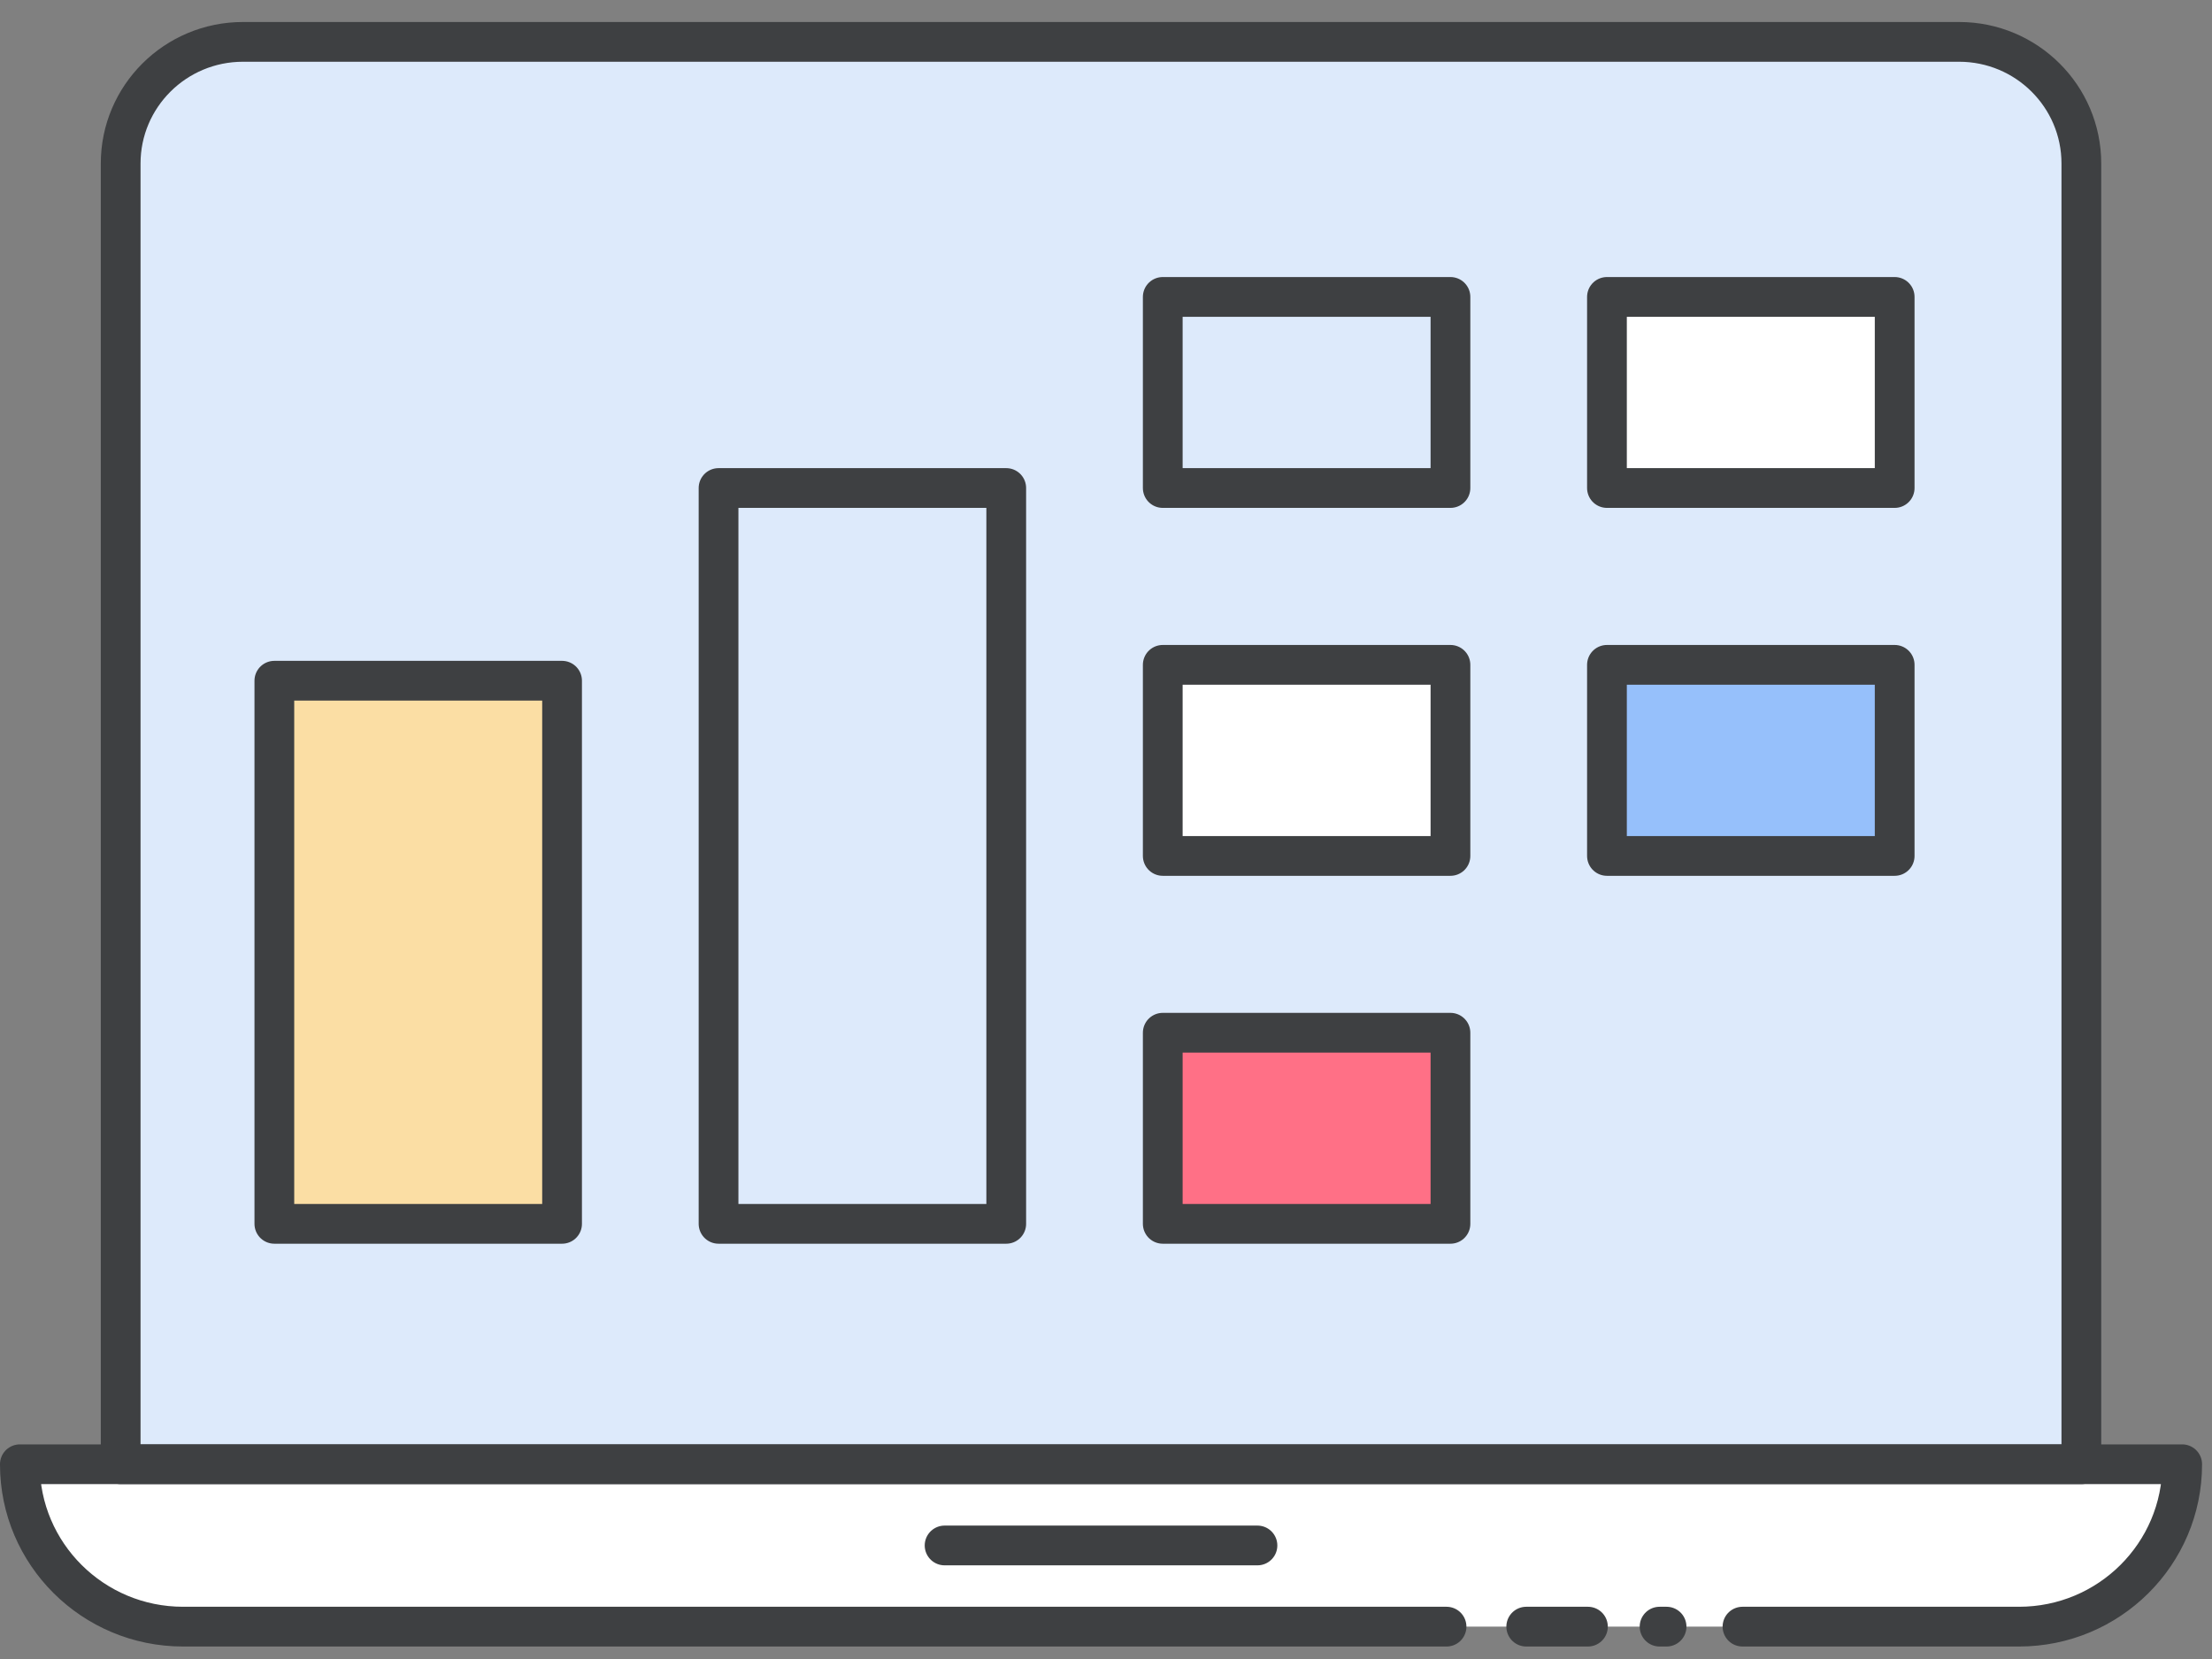
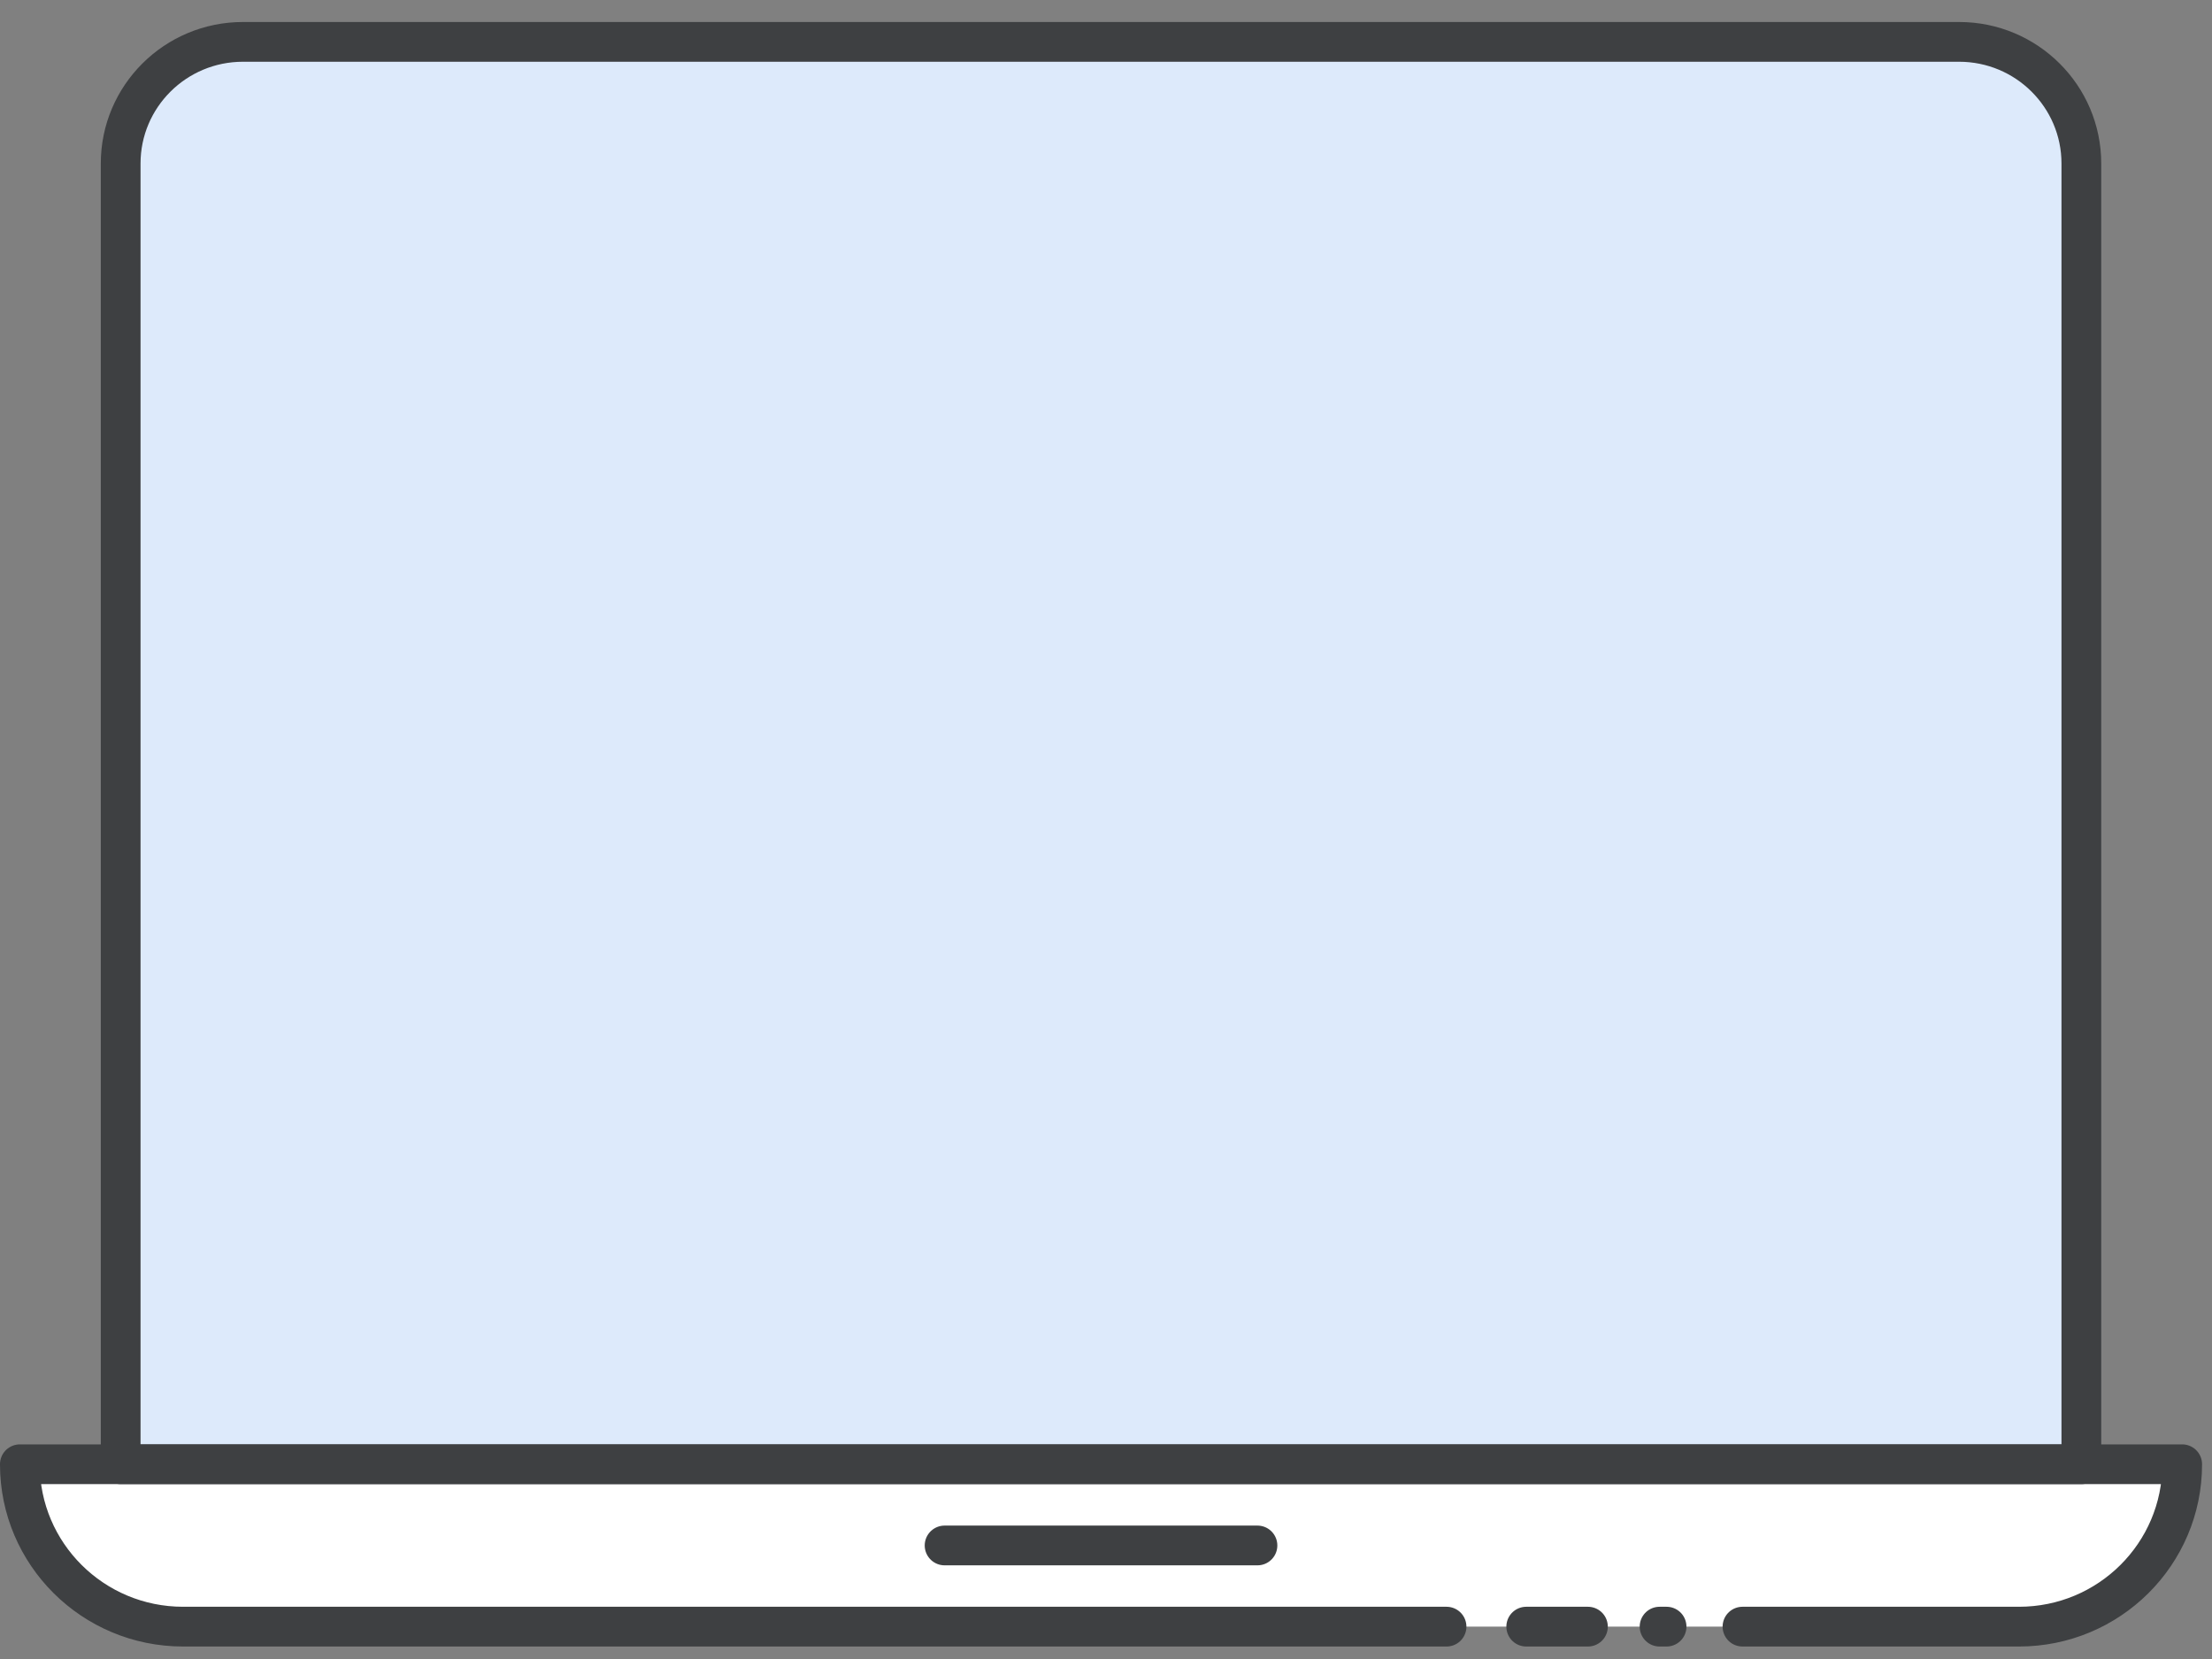
<svg xmlns="http://www.w3.org/2000/svg" xmlns:xlink="http://www.w3.org/1999/xlink" width="100px" height="75px" viewBox="0 0 100 75" version="1.1">
  <rect x="0" y="0" width="100" height="75" fill="#808080" stroke="none" />
  <title>interview-guide-icon</title>
  <defs>
-     <polygon id="path-1" points="0 73.431 99.55 73.431 99.55 0 0 0" />
-   </defs>
+     </defs>
  <g id="Page-1" stroke="none" stroke-width="1" fill="none" fill-rule="evenodd">
    <g id="ADP-landing-page" transform="translate(-508, -1884)">
      <g id="Group-30" transform="translate(508, 1885)">
        <path d="M91.275,72.537 L8.275,72.537 C4.201,72.537 0.898,69.253 0.898,65.2 L0.898,65.196 L98.653,65.196 L98.653,65.2 C98.653,69.253 95.349,72.537 91.275,72.537" id="Fill-1" fill="#FFFFFF" />
        <path d="M94.094,65.196 L5.455,65.196 L5.455,6.393 C5.455,3.356 7.931,0.893 10.984,0.893 L88.566,0.893 C91.619,0.893 94.094,3.356 94.094,6.393 L94.094,65.196 Z" id="Fill-3" fill="#DDEAFB" />
        <path d="M94.094,65.196 L5.455,65.196 L5.455,6.393 C5.455,3.356 7.931,0.893 10.984,0.893 L88.566,0.893 C91.619,0.893 94.094,3.356 94.094,6.393 L94.094,65.196 Z" id="Stroke-5" stroke="#3E4042" stroke-width="1.797" stroke-linecap="round" stroke-linejoin="round" />
        <path d="M65.395,72.537 L8.275,72.537 C4.202,72.537 0.898,69.253 0.898,65.2 L0.898,65.196 L98.652,65.196 L98.652,65.2 C98.652,69.253 95.349,72.537 91.275,72.537 L78.774,72.537" id="Stroke-7" stroke="#3E4042" stroke-width="1.797" stroke-linecap="round" stroke-linejoin="round" />
        <line x1="42.703" y1="68.867" x2="56.847" y2="68.867" id="Stroke-9" stroke="#3E4042" stroke-width="1.797" stroke-linecap="round" stroke-linejoin="round" />
        <line x1="68.998" y1="72.537" x2="71.787" y2="72.537" id="Stroke-11" stroke="#3E4042" stroke-width="1.797" stroke-linecap="round" stroke-linejoin="round" />
        <line x1="75.026" y1="72.537" x2="75.342" y2="72.537" id="Stroke-13" stroke="#3E4042" stroke-width="1.797" stroke-linecap="round" stroke-linejoin="round" />
        <mask id="mask-2" fill="white">
          <use xlink:href="#path-1" />
        </mask>
        <g id="Clip-16" />
        <polygon id="Fill-15" fill="#DDEAFB" mask="url(#mask-2)" points="52.566 21.062 65.572 21.062 65.572 12.423 52.566 12.423" />
        <polygon id="Fill-17" fill="#FFFFFF" mask="url(#mask-2)" points="72.647 21.062 85.654 21.062 85.654 12.423 72.647 12.423" />
        <polygon id="Fill-18" fill="#DDEAFB" mask="url(#mask-2)" points="32.484 54.327 45.49 54.327 45.49 21.062 32.484 21.062" />
-         <polygon id="Fill-19" fill="#FFFFFF" mask="url(#mask-2)" points="52.566 37.695 65.572 37.695 65.572 29.056 52.566 29.056" />
-         <polygon id="Fill-20" fill="#96C0FB" mask="url(#mask-2)" points="72.647 37.695 85.654 37.695 85.654 29.056 72.647 29.056" />
        <polygon id="Fill-21" fill="#FBDEA4" mask="url(#mask-2)" points="12.403 54.327 25.41 54.327 25.41 29.774 12.403 29.774" />
-         <polygon id="Fill-22" fill="#FF7086" mask="url(#mask-2)" points="52.566 54.327 65.572 54.327 65.572 45.688 52.566 45.688" />
        <polygon id="Stroke-23" stroke="#3E4042" stroke-width="1.797" stroke-linecap="round" stroke-linejoin="round" mask="url(#mask-2)" points="52.566 21.062 65.572 21.062 65.572 12.423 52.566 12.423" />
        <polygon id="Stroke-24" stroke="#3E4042" stroke-width="1.797" stroke-linecap="round" stroke-linejoin="round" mask="url(#mask-2)" points="72.647 21.062 85.654 21.062 85.654 12.423 72.647 12.423" />
        <polygon id="Stroke-25" stroke="#3E4042" stroke-width="1.797" stroke-linecap="round" stroke-linejoin="round" mask="url(#mask-2)" points="32.484 54.327 45.49 54.327 45.49 21.062 32.484 21.062" />
        <polygon id="Stroke-26" stroke="#3E4042" stroke-width="1.797" stroke-linecap="round" stroke-linejoin="round" mask="url(#mask-2)" points="52.566 37.695 65.572 37.695 65.572 29.056 52.566 29.056" />
        <polygon id="Stroke-27" stroke="#3E4042" stroke-width="1.797" stroke-linecap="round" stroke-linejoin="round" mask="url(#mask-2)" points="72.647 37.695 85.654 37.695 85.654 29.056 72.647 29.056" />
        <polygon id="Stroke-28" stroke="#3E4042" stroke-width="1.797" stroke-linecap="round" stroke-linejoin="round" mask="url(#mask-2)" points="12.403 54.327 25.41 54.327 25.41 29.774 12.403 29.774" />
        <polygon id="Stroke-29" stroke="#3E4042" stroke-width="1.797" stroke-linecap="round" stroke-linejoin="round" mask="url(#mask-2)" points="52.566 54.327 65.572 54.327 65.572 45.688 52.566 45.688" />
      </g>
    </g>
  </g>
</svg>